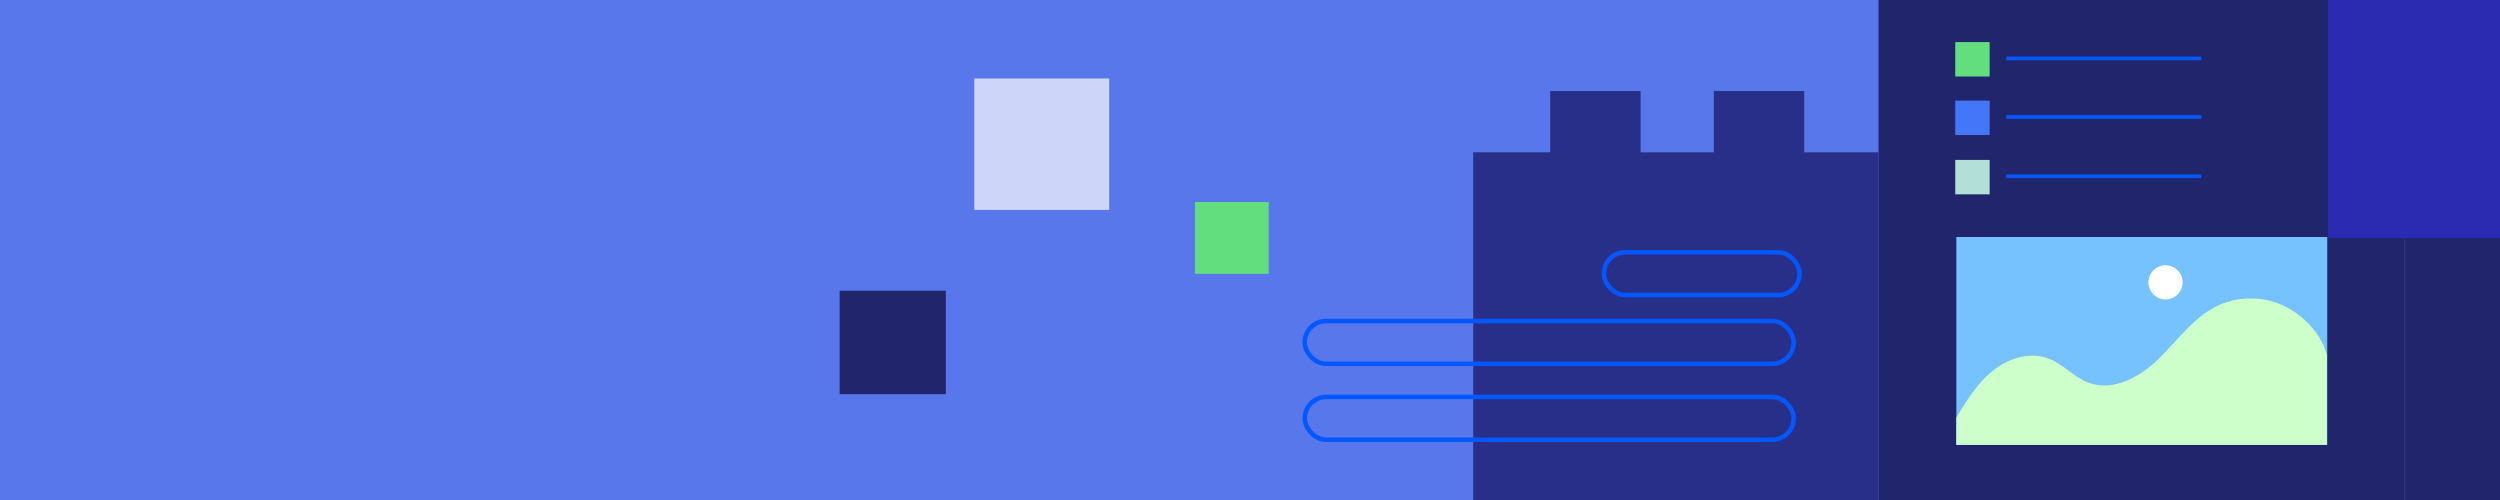
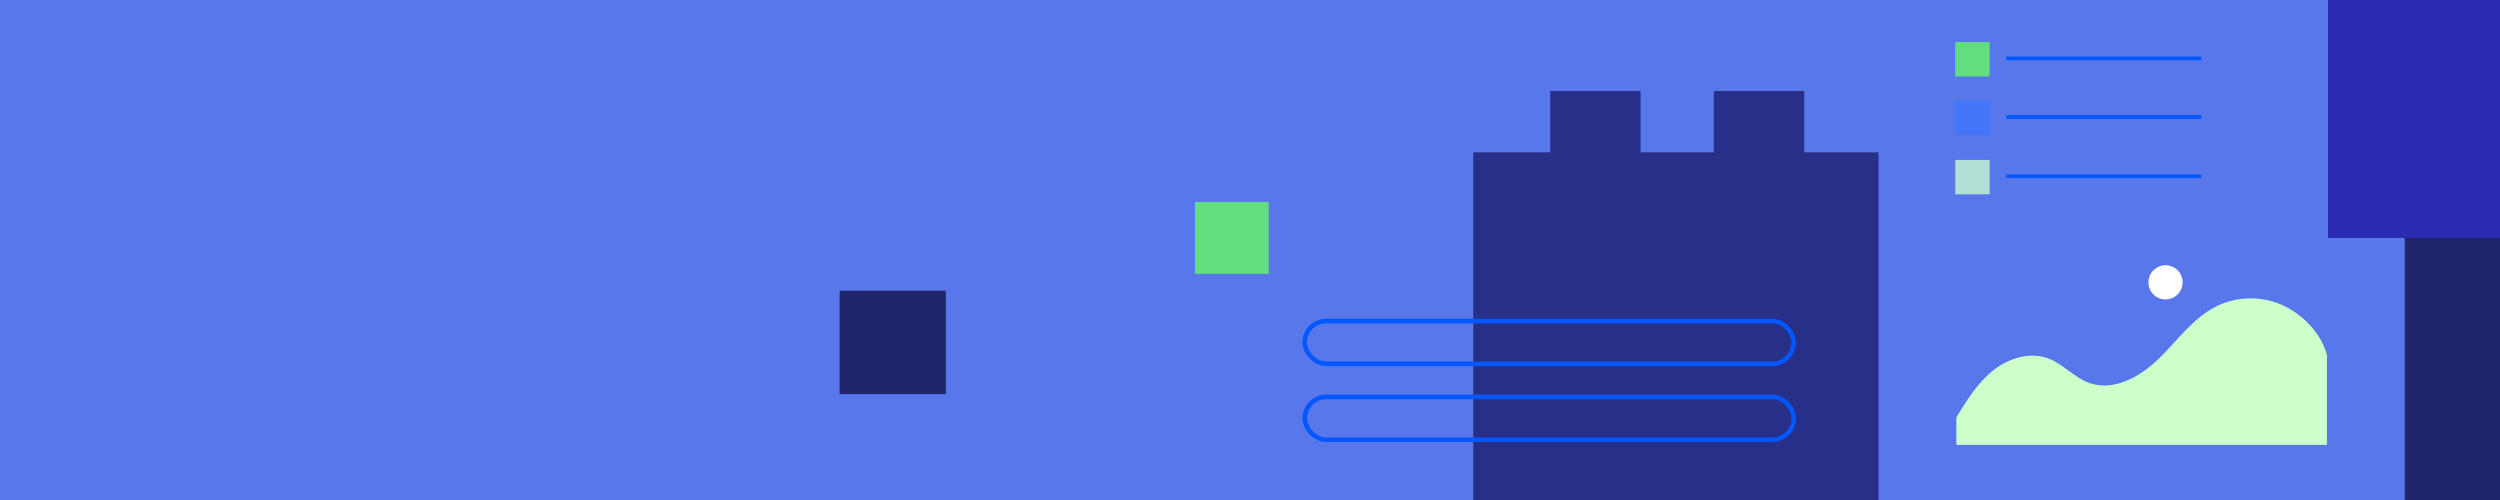
<svg xmlns="http://www.w3.org/2000/svg" width="550" height="110" viewBox="0 0 550 110" fill="none">
  <path d="M 0 0 H 550 V 110 H 0 L 0 0" fill="#5777EA" />
  <path d="M279.111 44.447H262.891V60.247H279.111V44.447Z" fill="#62DE7F" />
  <path d="M208.08 63.955H184.721V86.71H208.08V63.955Z" fill="#20256C" />
-   <path d="M244.027 17.266H214.346V46.179H244.027V17.266Z" fill="#CDD6F9" />
-   <rect x="413.277" width="115.762" height="134.973" fill="#20256C" />
  <path d="M550 20.201H529.039V110H550V20.201Z" fill="#20256C" />
  <rect x="512.158" width="37.842" height="52.348" fill="#2B2BB2" />
  <rect x="324.109" y="33.516" width="89.168" height="76.555" fill="#282F89" />
  <rect x="341.047" y="20.027" width="19.883" height="20.844" fill="#282F89" />
  <rect x="377.047" y="20.027" width="19.883" height="20.844" fill="#282F89" />
-   <path d="M511.995 52.141H430.398V97.876H511.995V52.141Z" fill="#76C1FF" />
  <path d="M476.416 65.876C478.495 65.876 480.18 64.193 480.18 62.117C480.18 60.041 478.495 58.357 476.416 58.357C474.337 58.357 472.652 60.041 472.652 62.117C472.652 64.193 474.337 65.876 476.416 65.876Z" fill="white" />
  <path d="M430.398 91.839C432.663 88.115 435.003 84.306 438.4 81.569C441.796 78.831 446.529 77.326 450.615 78.856C453.883 80.081 456.292 83.031 459.569 84.23C464.94 86.194 470.822 82.92 474.916 78.933C479.011 74.945 482.407 70.023 487.506 67.438C491.958 65.185 497.431 65.04 501.985 67.072C506.547 69.096 510.616 73.254 511.918 78.066V97.876H430.398V91.839Z" fill="#CDFFCA" />
  <path d="M437.719 22.135H430.158V29.711H437.719V22.135Z" fill="#4376F9" />
  <path d="M484.291 25.322H441.369V26.141H484.291V25.322Z" fill="#0357FF" />
  <path d="M437.719 9.254H430.158V16.83H437.719V9.254Z" fill="#62DE7F" />
  <path d="M484.291 12.441H441.369V13.261H484.291V12.441Z" fill="#0357FF" />
  <path d="M437.719 35.18H430.158V42.756H437.719V35.18Z" fill="#B2DFD6" />
  <path d="M484.291 38.367H441.369V39.186H484.291V38.367Z" fill="#0357FF" />
  <rect x="287.035" y="70.627" width="107.569" height="9.409" rx="4.705" stroke="#0357FF" />
-   <rect x="352.852" y="55.5" width="43.045" height="9.409" rx="4.705" stroke="#0357FF" />
  <rect x="287.051" y="87.328" width="107.569" height="9.409" rx="4.705" stroke="#0357FF" />
</svg>